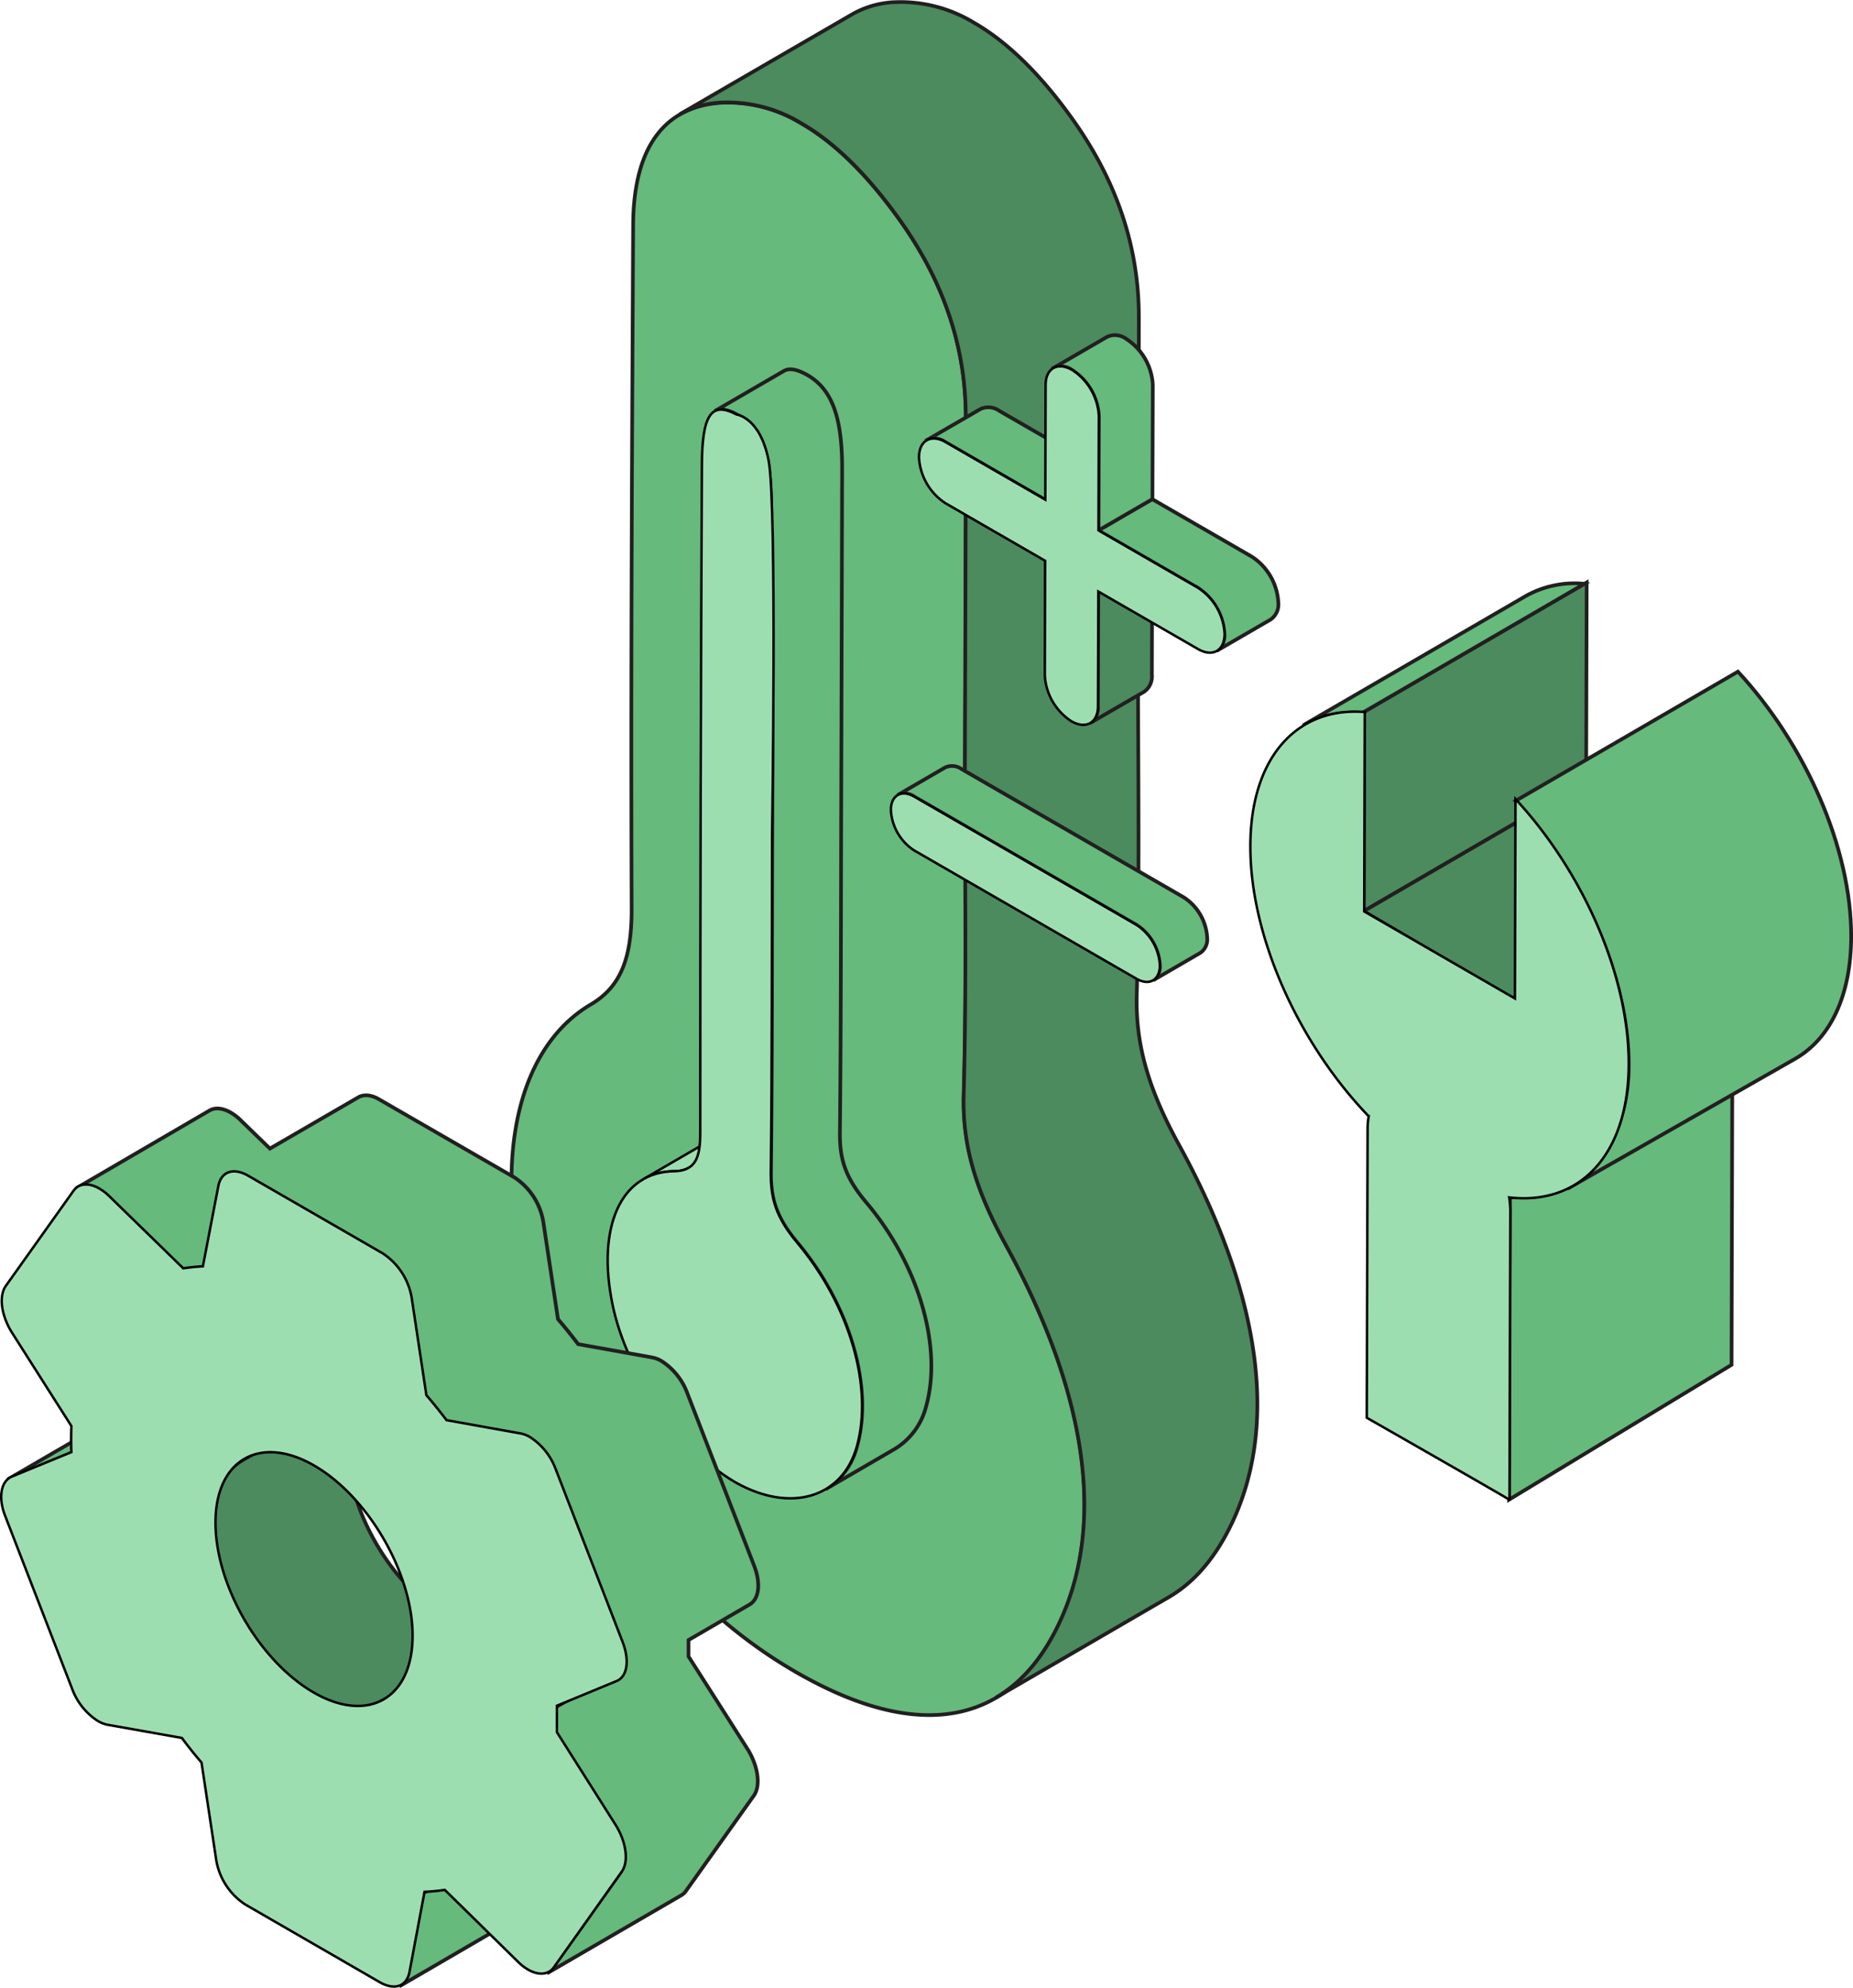
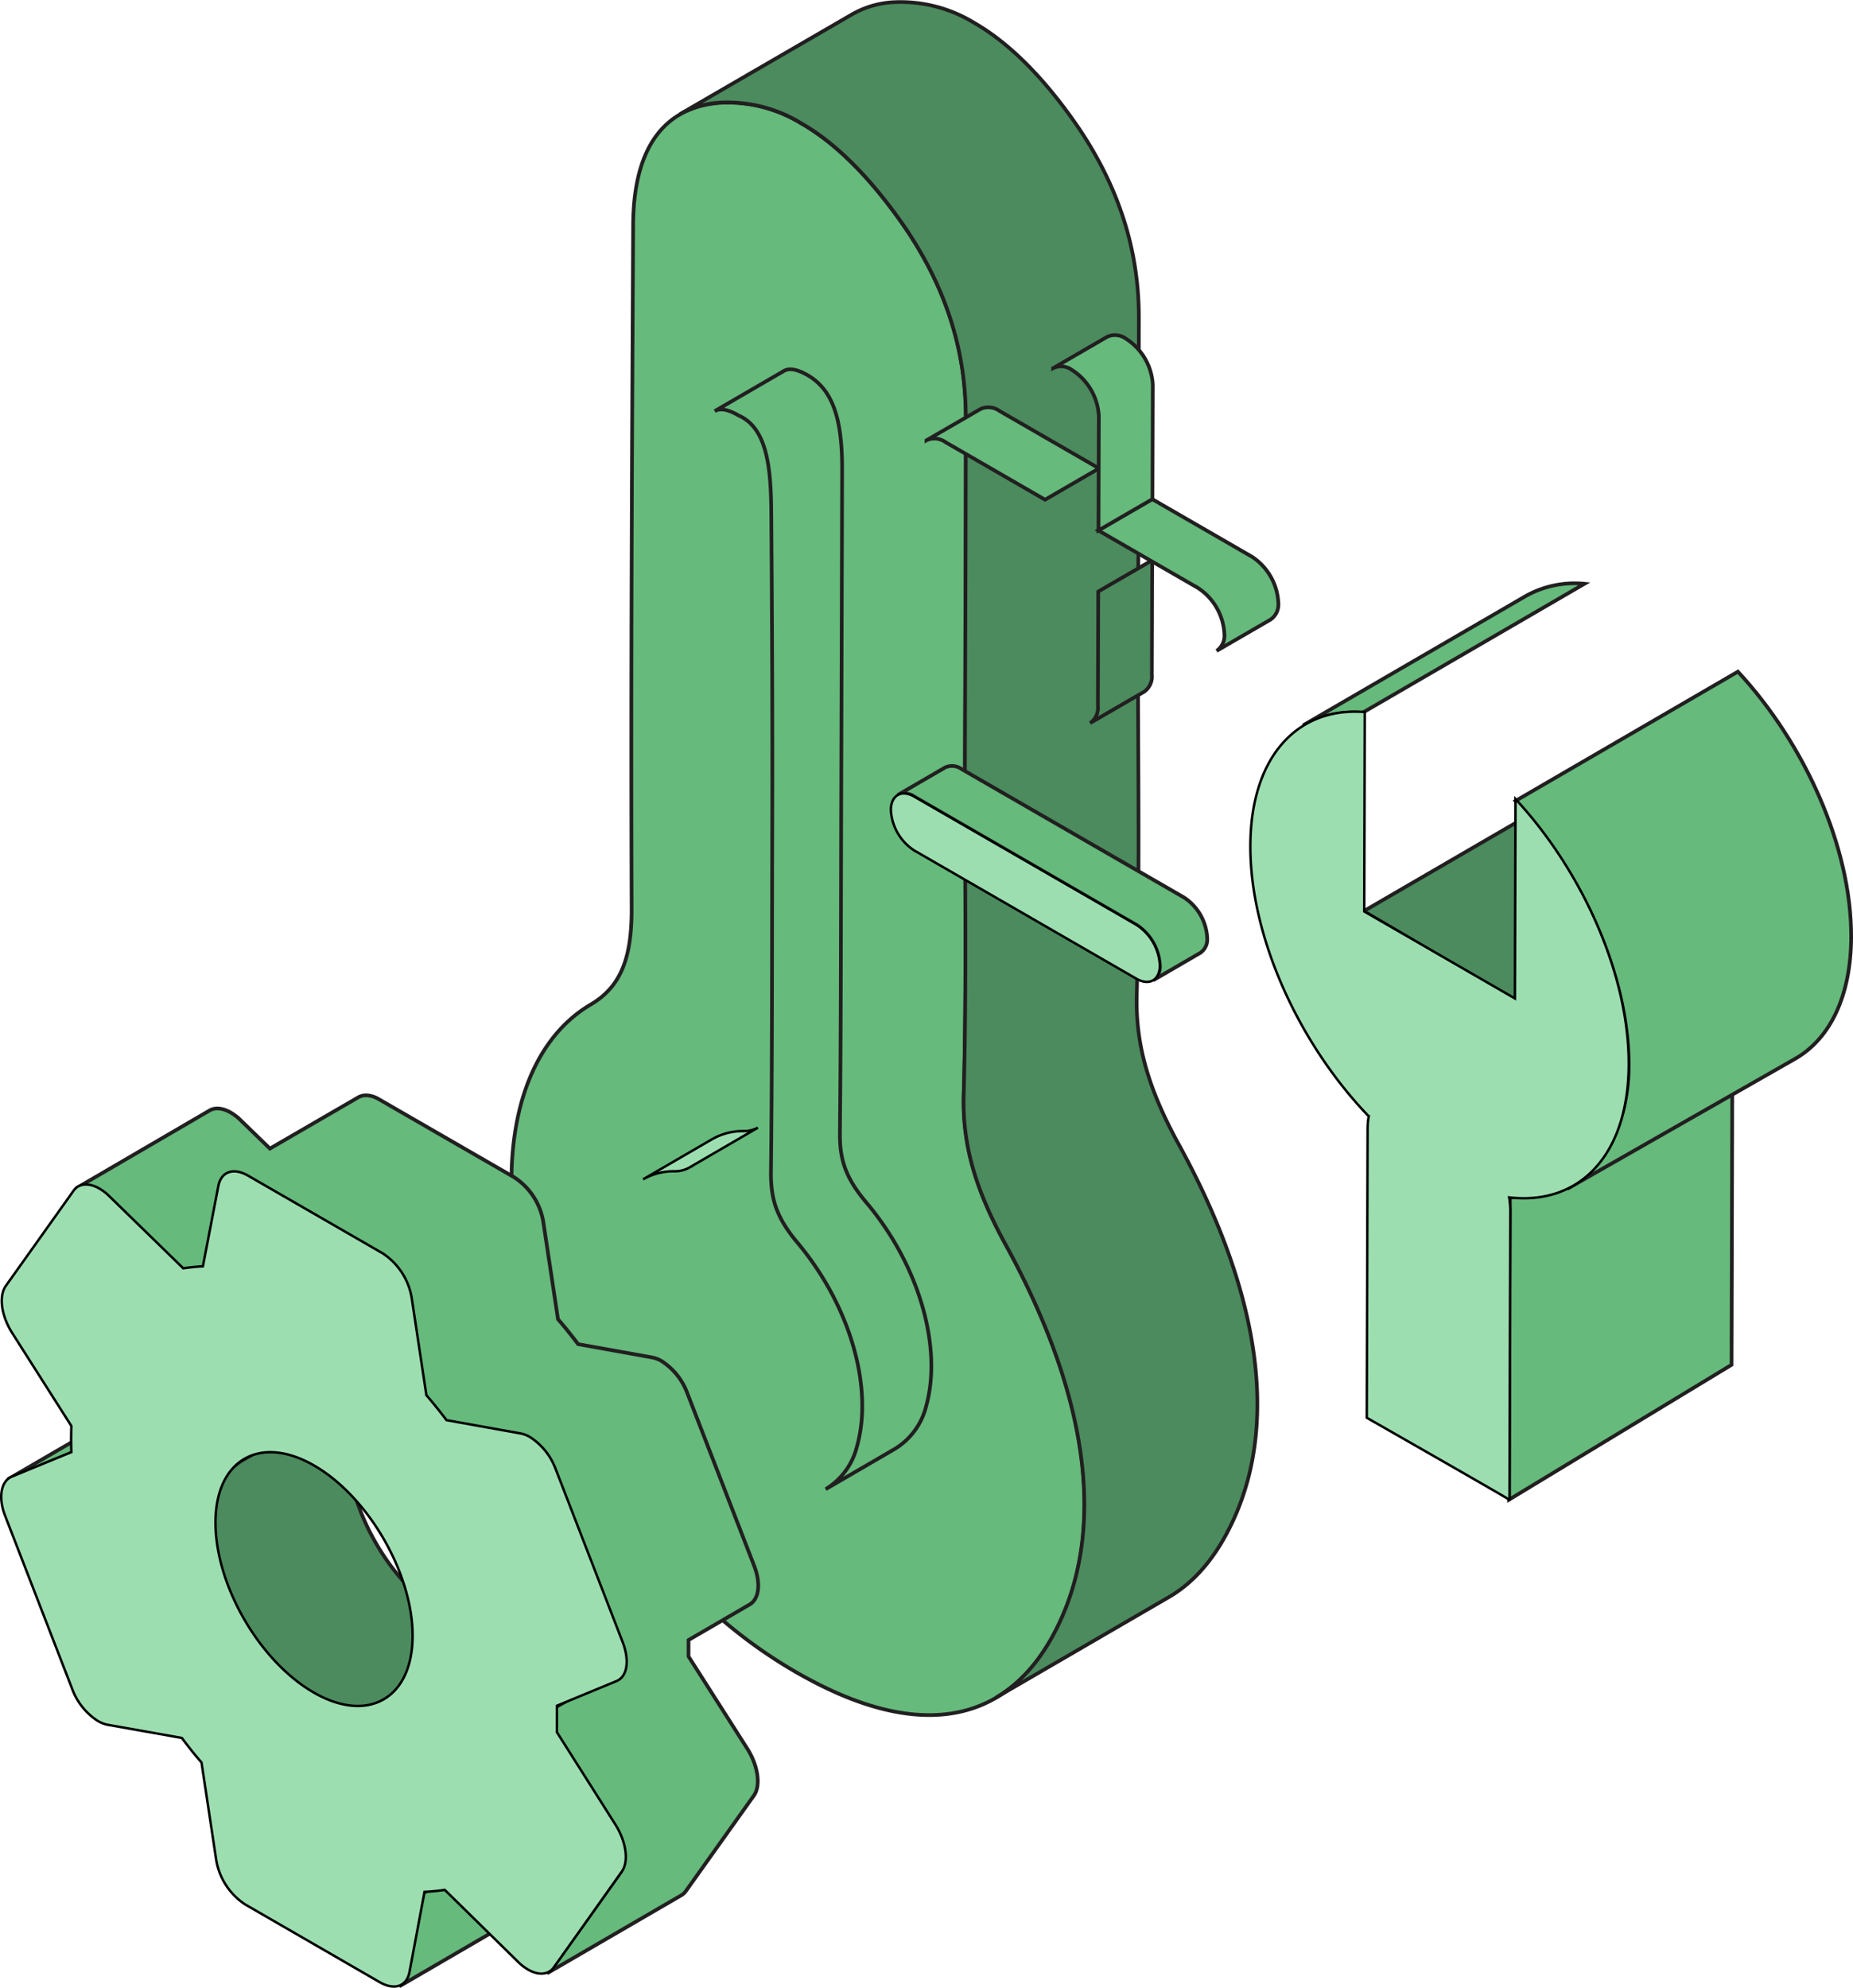
<svg xmlns="http://www.w3.org/2000/svg" id="Layer_1" data-name="Layer 1" viewBox="0 0 377.74 405.24">
  <defs>
    <style>.cls-1{fill:#65ba7c;}.cls-1,.cls-2{stroke:#221f20;stroke-width:0.75px;}.cls-1,.cls-2,.cls-3{stroke-miterlimit:10;}.cls-2{fill:#4b8b5e;}.cls-3{fill:#9ddeb1;stroke:#000;stroke-width:0.5px;}</style>
  </defs>
  <path class="cls-1" d="M205.09,253.82c17,31,20.49,58.12,10.26,78.34-9.65,19.1-27.43,22.73-51,9.85-.7-.37-1.38-.76-2.06-1.15-24.3-14-42.19-38.21-52.77-70-9.8-29.47-5.74-56.31,10.92-66.11,6.28-3.7,8.36-9.75,8.32-19.56-.17-46.62.07-93,.31-139.39.08-15.72,6.35-24.26,18.27-24.87a28.82,28.82,0,0,1,16,4.23c7,4,13.78,10.81,20.3,20,9.5,13.43,13.27,26.82,13.26,40q0,36.09-.18,72.08c0,22.09.35,44.34-.25,66C196.21,233.43,198.91,242.57,205.09,253.82Z" />
  <path class="cls-2" d="M240.33,233.34c-6.18-11.25-8.88-20.38-8.6-30.59.6-21.69.29-43.95.25-66,.06-24,.17-48,.18-72.09,0-13.13-3.76-26.53-13.26-40-6.52-9.22-13.34-16-20.3-20a28.82,28.82,0,0,0-16-4.23,19.13,19.13,0,0,0-8.76,2.41L138.56,23.3a19.13,19.13,0,0,1,8.76-2.41,28.82,28.82,0,0,1,16,4.23c7,4,13.78,10.81,20.3,20,9.5,13.43,13.27,26.82,13.26,40,0,24.06-.12,48.07-.18,72.08,0,22.09.35,44.34-.25,66-.28,10.2,2.42,19.34,8.6,30.59,17,31,20.49,58.12,10.26,78.34-3.23,6.4-7.37,11.06-12.34,13.95l35.24-20.48c5-2.89,9.11-7.55,12.34-13.94C260.82,291.46,257.34,264.34,240.33,233.34Z" />
  <path class="cls-1" d="M241.34,182.93l-45.29-26.14a3.36,3.36,0,0,0-3.39-.34L183,162.06a3.38,3.38,0,0,1,3.4.34l45.28,26.14a10.47,10.47,0,0,1,4.76,8.24,3.37,3.37,0,0,1-1.39,3.06l9.65-5.61a3.33,3.33,0,0,0,1.39-3.06A10.48,10.48,0,0,0,241.34,182.93Z" />
  <path class="cls-3" d="M231.68,188.54a10.47,10.47,0,0,1,4.76,8.24c0,3-2.15,4.25-4.79,2.72l-45.28-26.14a10.47,10.47,0,0,1-4.76-8.24c0-3,2.15-4.25,4.79-2.72Z" />
  <path class="cls-2" d="M223.88,120.58l-.07,23.33a3.78,3.78,0,0,1-1.58,3.48l11-6.38a3.77,3.77,0,0,0,1.58-3.48l.07-23.33Z" />
  <path class="cls-1" d="M203.73,83.76a3.84,3.84,0,0,0-3.86-.38l-11,6.37a3.84,3.84,0,0,1,3.86.38l20.31,11.73,11-6.38Z" />
  <path class="cls-1" d="M255.19,113.47l-20.31-11.73-11,6.38,20.31,11.72a11.92,11.92,0,0,1,5.4,9.36,3.78,3.78,0,0,1-1.58,3.48l11-6.38a3.76,3.76,0,0,0,1.58-3.47A11.89,11.89,0,0,0,255.19,113.47Z" />
  <path class="cls-1" d="M229.54,69.05a3.84,3.84,0,0,0-3.86-.38l-11,6.38a3.79,3.79,0,0,1,3.85.37A11.9,11.9,0,0,1,224,84.78l-.07,23.34,11-6.38L235,78.41A11.9,11.9,0,0,0,229.54,69.05Z" />
-   <path class="cls-3" d="M218.57,75.42A11.9,11.9,0,0,1,224,84.78l-.07,23.34,20.31,11.72a11.92,11.92,0,0,1,5.4,9.36c0,3.44-2.44,4.83-5.43,3.1l-20.31-11.72-.07,23.33c0,3.44-2.44,4.83-5.44,3.1a11.92,11.92,0,0,1-5.4-9.36l.06-23.34-20.3-11.72a11.93,11.93,0,0,1-5.41-9.36c0-3.44,2.45-4.83,5.44-3.1l20.31,11.73.06-23.34C213.14,75.08,215.58,73.7,218.57,75.42Z" />
  <path class="cls-3" d="M131.09,240.4l14.09-8.19a12.76,12.76,0,0,1,6.32-1.65,6,6,0,0,0,3-.69l-14.09,8.19a6,6,0,0,1-3,.69A12.71,12.71,0,0,0,131.09,240.4Z" />
  <path class="cls-1" d="M176.56,245.07c-4.38-5.2-5.38-9-5.34-14.07.23-22.86.2-45.87.27-68.83q.09-33.34.18-66.67c0-10.48-2.06-16.1-7-19l-.47-.26c-1.9-1-3.34-1.24-4.41-.62l-14.1,8.19c1.07-.62,2.52-.38,4.41.62.16.08.31.19.47.26,5.6,2.49,6.58,10,6.65,19.44.17,22.23.27,44,.2,66.21-.06,22.95,0,46-.26,68.82,0,5.1,1,8.88,5.34,14.07,10.92,13,15.54,29.7,12.21,41.56a14.18,14.18,0,0,1-6.4,8.77l14.09-8.2a14.18,14.18,0,0,0,6.41-8.76C192.11,274.77,187.49,258,176.56,245.07Z" />
-   <path class="cls-3" d="M157.39,170.37c-.06,22.95,0,46-.26,68.82,0,5.1,1,8.88,5.34,14.07,10.92,13,15.54,29.7,12.21,41.56-2.94,10.52-13.5,13.67-24.69,7.38-11.48-6.62-22.24-22.27-25.13-36.3-3.21-15.64,1.57-27,12.55-27.15,4.46-.08,5.34-2.86,5.34-7.93q0-67.86.33-135.58c0-10.68,1.86-13.48,7-10.78.16.08,4.86.59,6.6,9.38S157.39,170.37,157.39,170.37Z" />
-   <polygon class="cls-2" points="278.11 145.08 323.45 118.73 323.34 159.39 277.99 185.74 278.11 145.08" />
  <path class="cls-1" d="M265.61,147.87,311,121.51A20.46,20.46,0,0,1,323,119l-45.35,26.35A20.55,20.55,0,0,0,265.61,147.87Z" />
  <polygon class="cls-1" points="307.8 244.31 353.14 216.83 352.98 278.21 307.63 305.69 307.8 244.31" />
  <polygon class="cls-2" points="277.99 185.74 323.34 159.39 354.17 177.6 308.82 203.95 277.99 185.74" />
  <path class="cls-1" d="M366.13,215.72l-46.59,26.59c6.92-4,12.45-12.81,12.48-25,.05-18.21-9.45-39.35-23.08-54.05l45.34-26.35c13.64,14.7,23.14,35.84,23.09,54.05C377.33,203.15,373,211.69,366.13,215.72Z" />
  <path class="cls-3" d="M307.71,305.74h0l.17-58.87a17,17,0,0,0-.23-2.79c14.24,1.67,24.32-8.49,24.37-27.15.05-18.21-9.45-39.36-23.08-54.05l-.12,40.65L278.1,185.79l.11-40.65c-13.68-1.08-23.27,9.05-23.32,27.26-.06,18.66,9.94,40.41,24.13,55.15a14.38,14.38,0,0,0-.23,2.53L278.62,289S308.4,306,307.71,305.74Z" />
  <path class="cls-2" d="M90.81,329.51c-11.15-6.44-20.08-22-20-34.72,0-6.36,2.25-10.83,5.86-12.93L49.3,297.74c-3.61,2.09-5.84,6.56-5.86,12.92,0,12.74,8.91,28.29,20.05,34.73,5.58,3.22,10.64,3.51,14.3,1.38l27.32-15.87C101.45,333,96.39,332.73,90.81,329.51Z" />
  <path class="cls-1" d="M28.93,285.66,1.61,301.54a2,2,0,0,1,.36-.18l12.15-5,27.32-15.87-12.15,5Z" />
  <path class="cls-1" d="M86.13,386l-3.08,16.28a3.63,3.63,0,0,1-1.65,2.63L108.72,389a3.63,3.63,0,0,0,1.65-2.63l3.08-16.28Z" />
  <path class="cls-1" d="M140.36,337.66c0-.14,0-.8,0-3.35l12.45-7.24c1.94-1.13,2.31-4.3.94-7.86l-13.67-35.3a13.22,13.22,0,0,0-5.22-6.47,6,6,0,0,0-2-.75l-15-2.69c-1.33-1.74-2.66-3.42-4.11-5.09l-3-19.85a13.44,13.44,0,0,0-5.92-9.07l-27.5-15.87c-1.67-1-3.2-1.07-4.31-.43l-18,10.44-6-5.82a9.87,9.87,0,0,0-2-1.53c-1.61-.93-3.17-1.08-4.31-.41L15.5,242.24a4.31,4.31,0,0,1,4.31.42,9.87,9.87,0,0,1,2,1.53l15.13,14.73a38.69,38.69,0,0,1,4-.4l20.53-11.93,16.07,9.28a13.44,13.44,0,0,1,5.92,9.07l3,19.85c1.45,1.66,2.78,3.35,4.11,5.09l15,2.68a6,6,0,0,1,2,.75,13.29,13.29,0,0,1,5.22,6.48l13.67,35.3a10.53,10.53,0,0,1,.78,4.81l-14.16,8.23c0,4.29,0,5.23,0,5.4l12,18.9c2.18,3.48,2.71,7.49,1.25,9.5l-13.83,19.42a3.1,3.1,0,0,1-1,.91l27.32-15.88a3,3,0,0,0,1-.9l13.83-19.42c1.46-2,.93-6-1.25-9.51Z" />
  <path class="cls-3" d="M125.5,372c2.18,3.49,2.71,7.49,1.25,9.51L112.92,401c-1.11,1.58-3.14,1.71-5.25.5a10.12,10.12,0,0,1-2-1.53l-15-14.73a41,41,0,0,1-4.13.4L83.49,401.9c-.55,3-3,3.88-6,2.2L50,388.22a13.48,13.48,0,0,1-5.92-9.06l-3-19.89q-2-2.29-4-5l-15.16-2.69a6.32,6.32,0,0,1-1.94-.75,13.19,13.19,0,0,1-5.26-6.54L1.05,309c-1.45-3.69-.89-7.07,1.36-8l12.15-5c-.08-1.29-.08-4,0-5.3L2.43,271.63c-2.18-3.49-2.71-7.42-1.25-9.5L15,242.71c1.11-1.53,3.14-1.65,5.24-.44a9.87,9.87,0,0,1,2,1.53l15.12,14.74a39.2,39.2,0,0,1,4-.41l3.14-16.32c.55-2.95,3-3.88,6-2.2L78,255.48a13.47,13.47,0,0,1,5.92,9.07l3,19.85c1.44,1.67,2.78,3.35,4.11,5.09l15,2.69a6,6,0,0,1,2,.75,13.22,13.22,0,0,1,5.22,6.47l13.67,35.3c1.45,3.76,1,7.1-1.3,8l-12.09,5v5.4ZM63.93,345c11.09,6.4,20.14,1.24,20.18-11.5s-9-28.32-20-34.72-20.14-1.31-20.18,11.5,8.9,28.28,20,34.72" />
</svg>